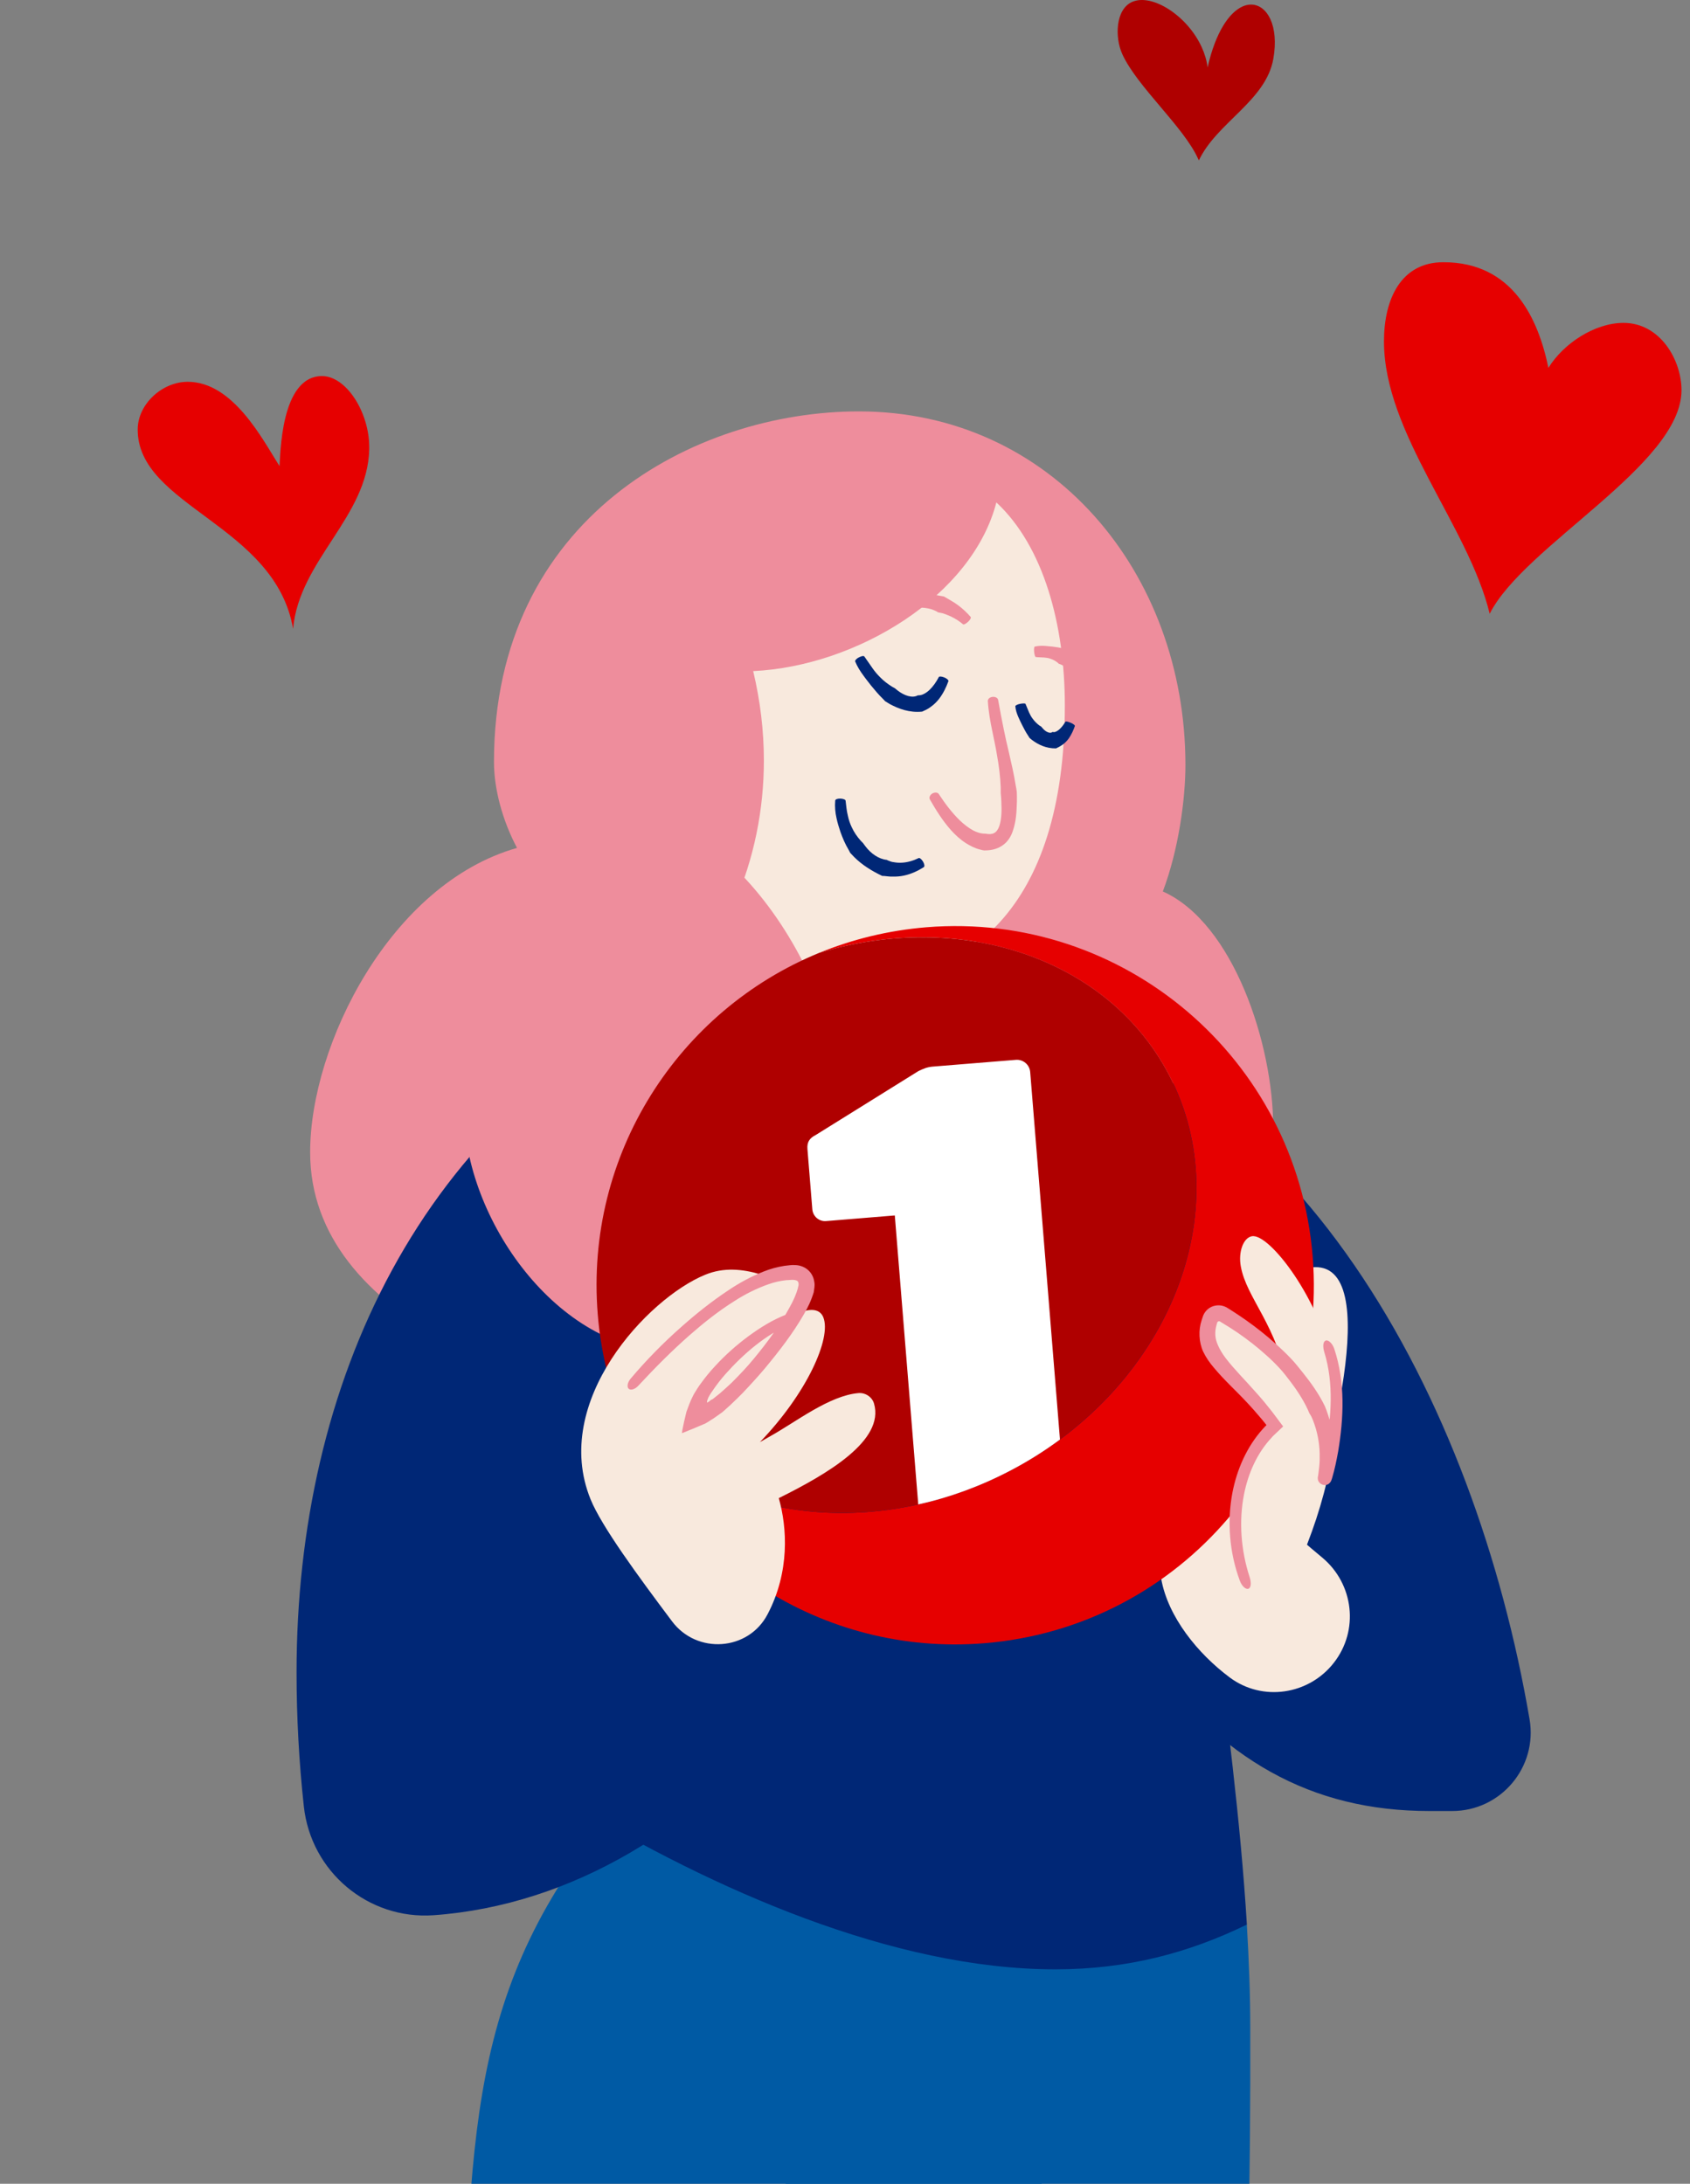
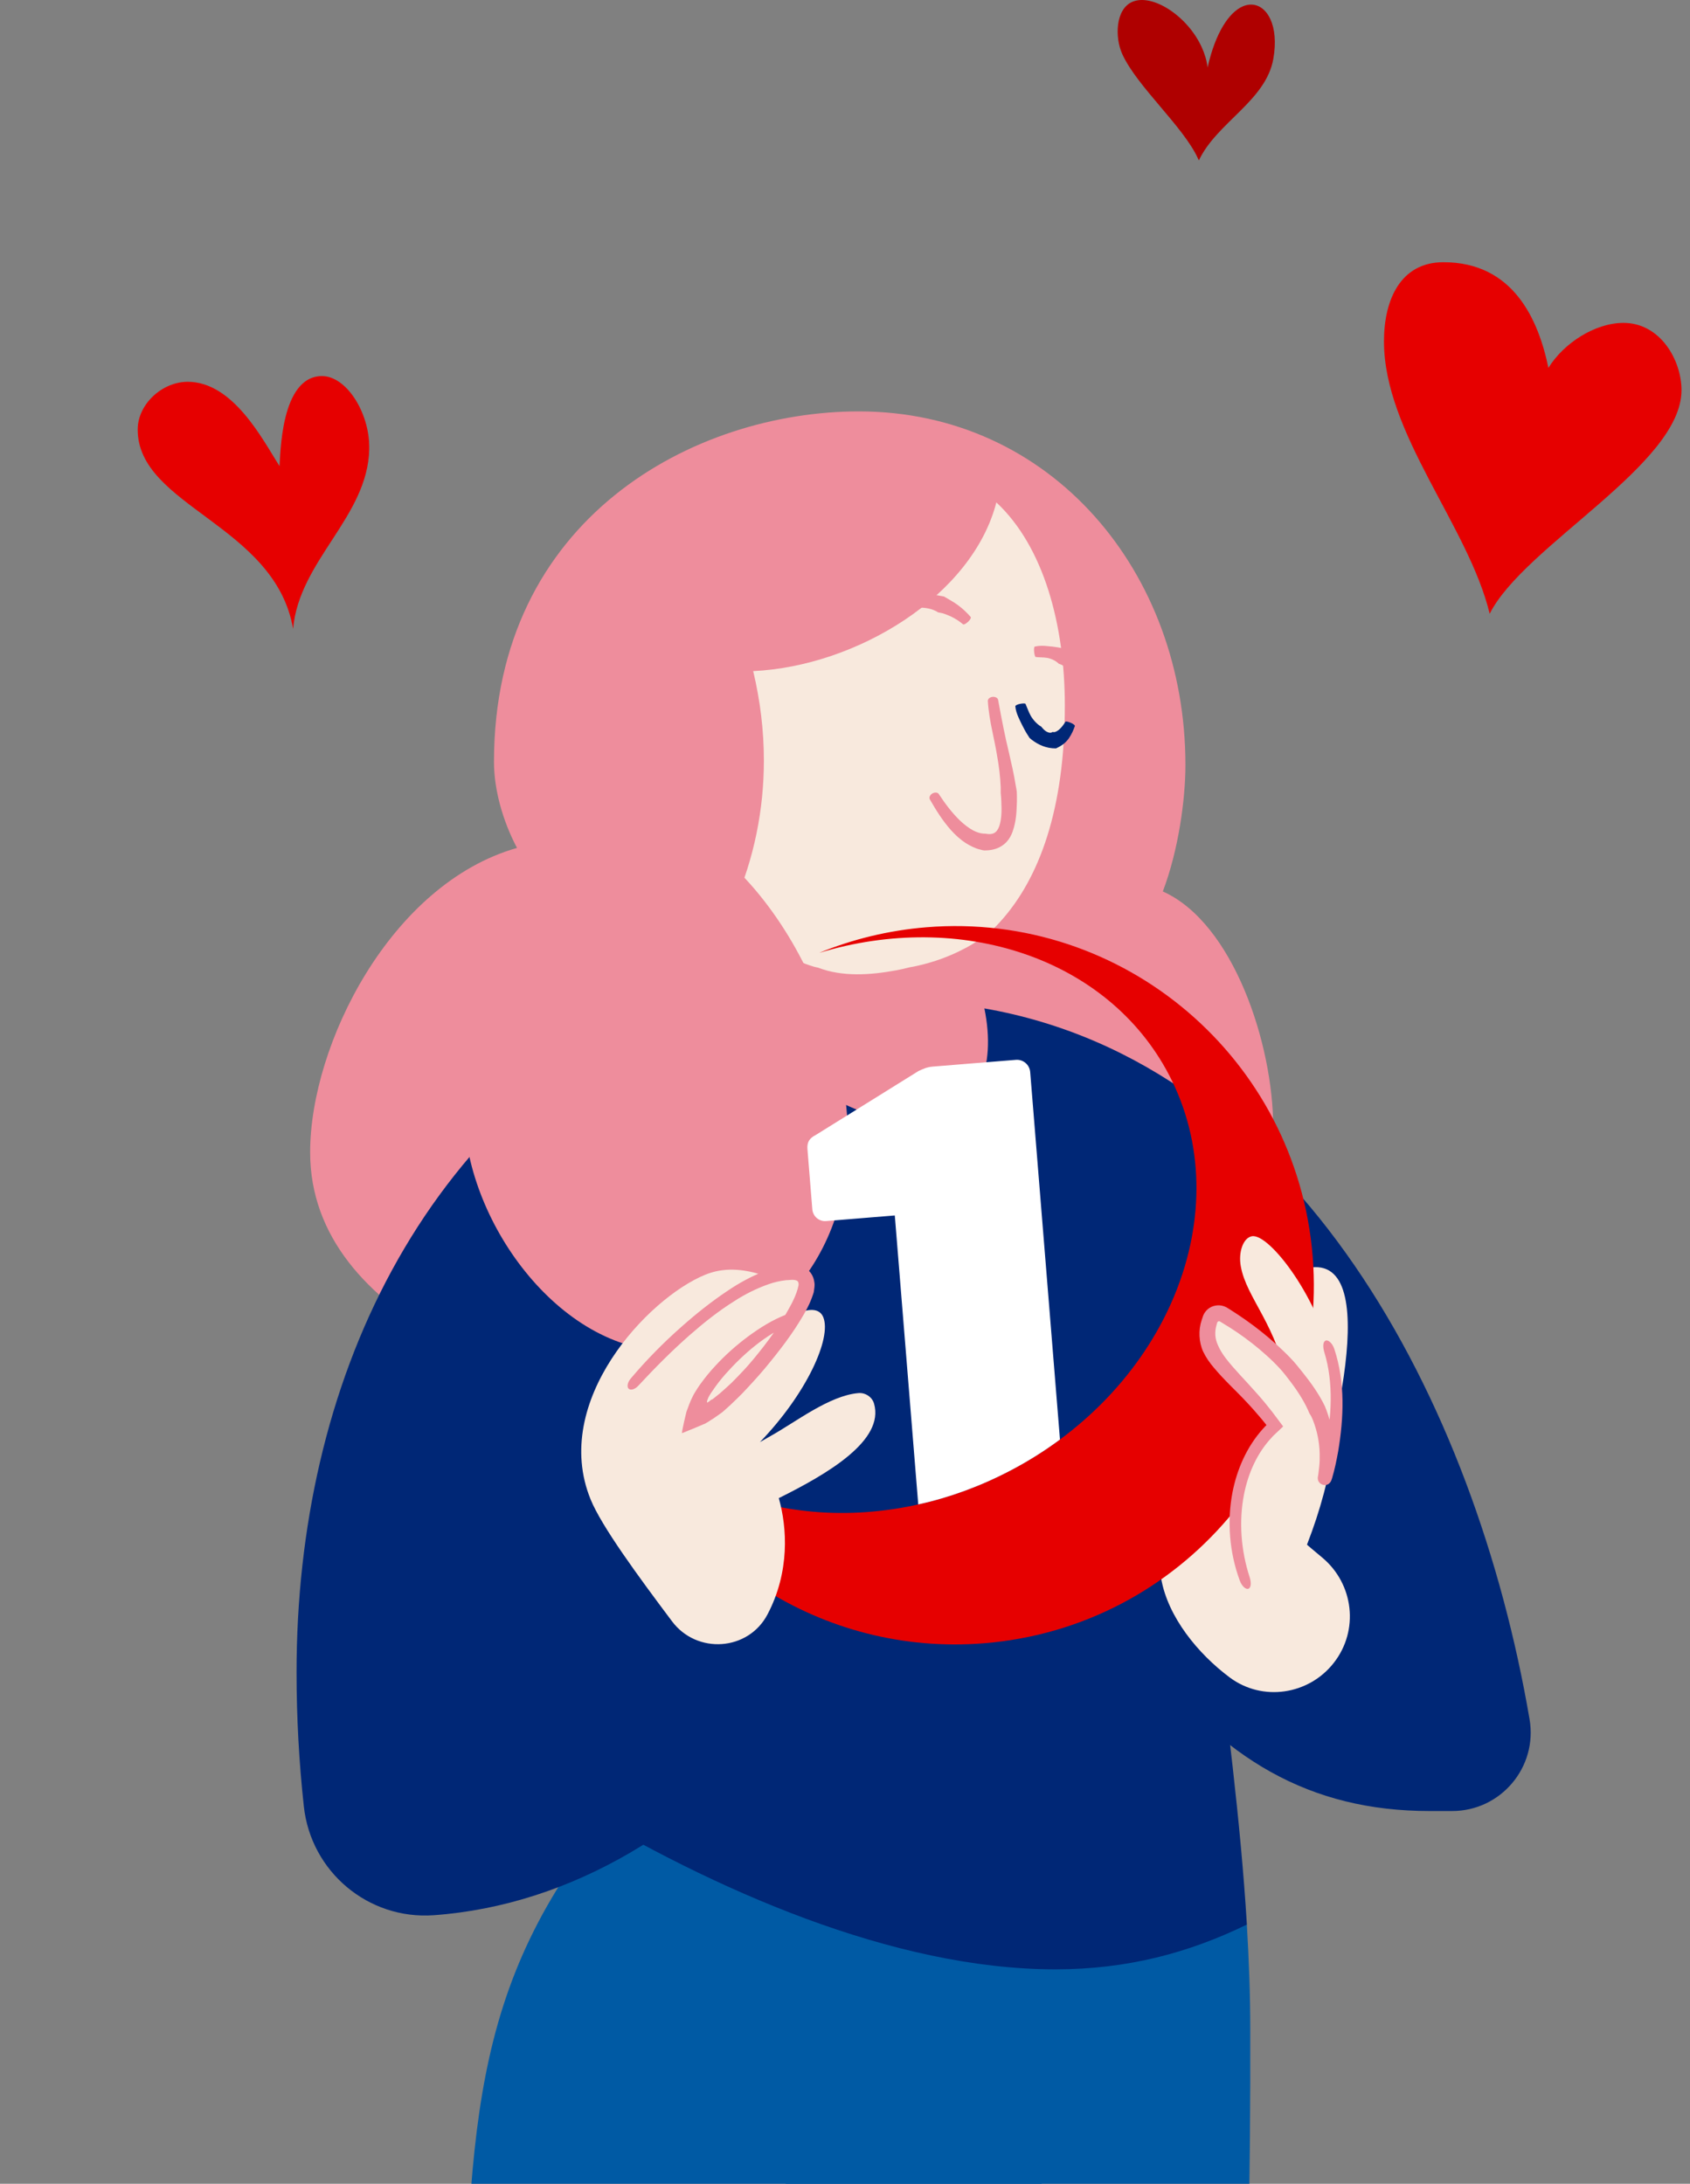
<svg xmlns="http://www.w3.org/2000/svg" width="209" height="270" viewBox="0 0 209 270" fill="none">
  <rect x="0" y="0" width="209" height="270" fill="#808080" stroke="none" />
  <g clip-path="url(#clip0_2485_15614)">
    <path d="M191.489 45.484C193.362 42.453 197.224 39.922 200.778 39.922C205.333 39.922 207.95 44.533 207.95 48.245C207.95 57.467 188.461 67.46 184.228 75.886C181.597 65.007 171.154 53.614 171.154 42.209C171.154 36.981 173.258 32.421 178.493 32.421C187.14 32.409 190.258 39.511 191.489 45.484Z" fill="#E60000" />
    <path d="M36.247 77.748C34.028 64.878 17.028 62.618 17.028 53.113C17.028 49.966 20.056 47.205 23.212 47.205C28.819 47.205 32.462 54.308 34.566 57.634C34.695 56.427 34.643 46.498 39.827 46.498C42.816 46.498 45.664 50.955 45.664 55.297C45.664 55.374 45.664 55.451 45.664 55.528C45.485 63.928 36.991 69.271 36.247 77.748Z" fill="#E60000" />
    <path d="M148.262 19.834C148.236 19.757 148.198 19.68 148.159 19.616C146.376 15.673 140.615 10.702 138.793 6.695C137.844 4.601 137.96 1.172 139.987 0.247C142.463 -0.87 146.851 1.943 148.621 5.847C148.98 6.643 149.237 7.478 149.34 8.339C150.353 3.882 152.047 1.544 153.638 0.812C155.062 0.17 156.396 0.812 157.115 2.392C157.641 3.548 157.833 5.218 157.474 7.26C156.563 12.475 150.469 15.146 148.262 19.834Z" fill="#AF0000" />
    <path d="M143.804 110.218C152.516 114.109 157.455 129.085 157.455 139.374C157.455 164.561 119.62 175.17 93.909 175.17C90.406 175.17 87.096 174.99 84.107 174.63C66.927 172.588 38.355 163.353 38.355 142.469C38.355 129.163 48.298 109.28 63.938 104.836C62.142 101.445 61.09 97.579 61.09 94.201C61.09 64.043 85.864 50.865 106.213 50.865C130.012 50.865 146.601 70.761 146.601 94.586C146.601 98.838 145.742 105.119 143.804 110.218Z" fill="#EE8D9C" />
    <path d="M135.147 248.561C124.575 275.983 131.798 275.264 103.008 377.773C89.331 426.503 70.086 470.622 58.719 519.853H39.782C52.458 546.261 65.57 528.279 69.547 556.819H8.875C8.926 554.892 8.99 555.547 9.067 553.62C9.567 541.046 10.568 529.936 11.941 519.853C15.187 495.976 20.511 477.802 26.349 459.448C80.401 289.277 36.485 265.695 80.363 218.84C80.363 218.84 130.875 212.161 135.147 248.561Z" fill="#005AA4" />
    <path d="M154.195 237.953C154.452 242.255 154.618 246.545 154.618 250.848C155.016 398.863 128.33 437.1 128.458 519.854H113.524C138.863 549.973 154.939 531.105 162.855 556.819H86.915C86.325 543.654 86.068 532.878 86.055 519.854C86.055 519.391 86.055 518.929 86.055 518.467C86.055 429.56 97.192 340.474 97.358 251.413C114.756 218.866 154.195 237.953 154.195 237.953Z" fill="#005AA4" />
    <path d="M70.498 222.924C88.165 233.585 110.437 243.488 130.516 243.488C139.395 243.488 147.003 241.458 154.2 237.952C152.622 212.02 147.259 186.062 147.093 160.04C145.707 158.948 61.761 123.396 70.498 222.924Z" fill="#002776" />
-     <path d="M113.197 111.978C113.21 119.26 117.072 124.86 128.337 128.097C126.169 152.501 98.725 142.071 92.246 132.528C85.754 122.972 95.531 110.693 95.531 110.693L113.197 111.978Z" fill="#F8E9DD" />
    <path d="M121.737 124.68C160.587 131.449 182.449 173.308 189.159 212.572C190.172 218.506 185.592 223.914 179.588 223.914H176.778C162.036 223.914 151.105 217.53 141.431 204.635L97.938 211.391C86.583 225.879 70.713 235.563 53.636 236.796C45.528 237.374 38.445 231.414 37.573 223.323C36.983 217.903 36.675 212.354 36.675 206.767C36.675 171.163 51.904 137.858 85.39 122.51C112.615 148.378 124.74 139.233 121.737 124.68Z" fill="#002776" />
    <path d="M90.785 111.797C93.261 106.133 94.467 100.109 94.467 94.021C94.467 90.335 94.018 86.636 93.146 82.975C105.912 82.372 120.23 73.702 123.219 62.117C129.083 67.588 131.687 77.26 131.687 87.227C131.687 112.928 119.037 121.366 105.912 121.366C99.779 121.366 94.082 118.374 90.785 111.797Z" fill="#F8E9DD" />
    <path d="M100.682 119.53C99.951 119.311 99.232 119.054 98.552 118.721C97.564 118.245 96.628 117.629 95.755 116.948C94.113 115.638 92.728 113.981 91.688 112.106C91.496 111.772 91.085 111.643 90.777 111.798C90.469 111.952 90.367 112.363 90.546 112.722C91.586 114.765 92.997 116.653 94.742 118.207C95.653 119.003 96.641 119.722 97.718 120.313C98.463 120.724 99.245 121.097 100.041 121.418L100.605 121.623C102.363 122.047 104.172 122.265 105.955 122.253C107.713 122.253 109.471 122.124 111.19 121.867C111.78 121.79 112.37 121.675 112.96 121.546C113.332 121.443 113.717 121.341 114.077 121.199C116.117 120.557 118.079 119.71 119.94 118.643C121.287 117.886 122.531 116.974 123.725 116.01C125.2 114.777 126.534 113.275 127.574 111.618C127.792 111.284 127.728 110.873 127.433 110.68C127.137 110.488 126.74 110.59 126.509 110.886C125.405 112.363 124.174 113.763 122.775 114.919C121.659 115.818 120.492 116.678 119.196 117.321C117.425 118.258 115.513 118.939 113.551 119.388C113.204 119.478 112.858 119.53 112.511 119.594C111.96 119.735 111.408 119.864 110.856 119.966C107.674 120.557 104.185 120.801 101.182 119.645L100.682 119.53Z" fill="#EE8D9C" />
    <path d="M58.024 131.745C57.588 133.44 57.37 135.238 57.37 137.075C57.37 150.831 69.135 167.053 82.799 167.053C92.935 167.053 104.854 157.433 104.854 140.658C104.854 124.488 93.859 102.293 75.319 98.902L58.024 131.745Z" fill="#EE8D9C" />
-     <path d="M109.333 108.304C109.679 108.33 110.013 108.394 110.359 108.381C110.846 108.394 111.347 108.356 111.809 108.253C112.707 108.06 113.515 107.675 114.246 107.213C114.375 107.123 114.323 106.814 114.144 106.519C113.964 106.224 113.72 106.031 113.605 106.095C112.951 106.416 112.245 106.622 111.565 106.66C111.206 106.686 110.859 106.66 110.513 106.596C110.269 106.583 110.038 106.468 109.82 106.391C109.769 106.365 109.717 106.352 109.666 106.313C108.64 106.211 107.69 105.504 107.049 104.669L106.715 104.22L106.459 103.963C106.01 103.462 105.612 102.897 105.33 102.268C105.111 101.818 104.958 101.343 104.855 100.855C104.701 100.251 104.65 99.622 104.573 98.992C104.56 98.864 104.278 98.748 103.931 98.736C103.585 98.723 103.302 98.825 103.29 98.98C103.225 99.712 103.29 100.469 103.456 101.176C103.572 101.741 103.751 102.293 103.931 102.846C104.201 103.603 104.521 104.361 104.945 105.068L105.15 105.453L105.637 105.967C106.6 106.93 107.793 107.675 109.114 108.304C109.179 108.291 109.256 108.304 109.333 108.304Z" fill="#002776" />
-     <path d="M114.231 87.895C114.564 87.754 114.872 87.574 115.142 87.369C115.54 87.086 115.873 86.74 116.155 86.38C116.669 85.699 117.015 84.967 117.284 84.235C117.336 84.106 117.105 83.888 116.784 83.76C116.463 83.631 116.155 83.606 116.104 83.708C115.783 84.325 115.386 84.89 114.937 85.314C114.706 85.532 114.449 85.712 114.192 85.828C114.013 85.918 113.833 85.956 113.641 85.969C113.602 85.969 113.551 85.969 113.512 85.969C112.82 86.367 111.806 85.982 111.049 85.404L110.651 85.083L110.343 84.916C109.805 84.582 109.291 84.196 108.83 83.721C108.496 83.387 108.188 83.028 107.919 82.642C107.585 82.154 107.239 81.666 106.892 81.165C106.815 81.062 106.52 81.114 106.212 81.281C105.904 81.435 105.712 81.666 105.763 81.795C106.02 82.411 106.379 82.989 106.764 83.503C107.059 83.927 107.393 84.325 107.713 84.749C108.175 85.314 108.65 85.879 109.189 86.406L109.471 86.701L110.036 87.048C111.139 87.639 112.46 88.139 114.026 87.985C114.077 87.972 114.154 87.934 114.231 87.895Z" fill="#002776" />
    <path d="M130.773 92.442C131.03 92.326 131.26 92.172 131.466 92.031C131.761 91.812 131.992 91.555 132.184 91.285C132.531 90.785 132.749 90.271 132.928 89.77C132.967 89.68 132.723 89.487 132.402 89.359C132.082 89.218 131.799 89.166 131.761 89.231C131.53 89.616 131.26 89.975 130.965 90.219C130.811 90.348 130.657 90.438 130.516 90.489C130.414 90.528 130.311 90.528 130.234 90.515L130.17 90.489C129.9 90.759 129.323 90.502 128.951 90.052C128.887 89.975 128.81 89.898 128.746 89.821C128.682 89.783 128.617 89.757 128.566 89.719C128.245 89.487 127.95 89.192 127.707 88.858C127.527 88.627 127.386 88.357 127.258 88.075C127.116 87.728 126.975 87.381 126.821 87.021C126.783 86.957 126.488 86.957 126.154 87.021C125.821 87.085 125.564 87.227 125.564 87.317C125.602 87.792 125.756 88.242 125.936 88.653C126.077 88.987 126.244 89.308 126.398 89.629C126.629 90.078 126.86 90.541 127.168 90.99C127.219 91.08 127.27 91.157 127.322 91.234C127.437 91.337 127.553 91.44 127.681 91.53C128.399 92.056 129.349 92.544 130.593 92.531L130.773 92.442Z" fill="#002776" />
    <path d="M121.588 103.064C121.191 103.038 120.78 102.884 120.382 102.692C119.805 102.383 119.241 101.947 118.727 101.459C117.739 100.508 116.88 99.365 116.097 98.171C115.956 97.952 115.597 97.939 115.302 98.106C115.007 98.286 114.866 98.607 114.994 98.838C115.738 100.136 116.533 101.42 117.573 102.602C118.111 103.205 118.727 103.783 119.471 104.259C119.997 104.58 120.562 104.888 121.229 105.042C121.383 105.093 121.537 105.119 121.691 105.145C122.397 105.158 123.192 105.042 123.898 104.58C124.616 104.13 125.027 103.411 125.245 102.769C125.694 101.471 125.72 100.277 125.758 99.121C125.771 98.723 125.758 98.312 125.745 97.914C125.72 97.657 125.668 97.4 125.617 97.143C125.399 95.743 125.078 94.382 124.77 93.033C124.539 92.07 124.321 91.106 124.129 90.156C123.885 88.961 123.654 87.741 123.436 86.534C123.397 86.29 123.077 86.123 122.743 86.161C122.397 86.2 122.14 86.431 122.166 86.688C122.243 87.972 122.474 89.244 122.73 90.464C122.923 91.427 123.141 92.391 123.295 93.354C123.539 94.69 123.705 96.025 123.757 97.349V98.042C123.795 98.415 123.821 98.774 123.834 99.147C123.885 100.2 123.872 101.304 123.577 102.152C123.269 103.013 122.743 103.244 121.883 103.077C121.768 103.077 121.691 103.077 121.588 103.064Z" fill="#EE8D9C" />
    <path d="M116.182 75.744C116.387 75.783 116.606 75.821 116.798 75.898C117.08 76.001 117.375 76.117 117.645 76.245C118.171 76.502 118.658 76.81 119.107 77.196C119.184 77.26 119.467 77.118 119.723 76.874C119.98 76.643 120.121 76.374 120.044 76.284C119.595 75.757 119.069 75.269 118.504 74.845C118.209 74.627 117.901 74.421 117.581 74.242L116.901 73.843L116.747 73.753C115.656 73.574 114.617 73.317 113.565 73.175C113.385 73.15 113.206 73.137 113.013 73.124L112.654 73.188C112.012 73.278 111.371 73.419 110.755 73.561C110.306 73.676 109.87 73.779 109.421 73.92C108.869 74.087 108.317 74.306 107.817 74.627C107.714 74.691 107.766 74.999 107.92 75.295C108.074 75.59 108.279 75.821 108.382 75.783C108.869 75.616 109.369 75.462 109.844 75.308C110.229 75.192 110.627 75.102 111.025 75.064C111.576 74.999 112.141 75.025 112.692 75.089L112.975 75.141C113.129 75.128 113.283 75.128 113.437 75.128C114.322 75.102 115.271 75.218 116.028 75.719L116.182 75.744Z" fill="#EE8D9C" />
    <path d="M132.522 83.348C132.637 83.438 132.765 83.515 132.868 83.618C133.022 83.772 133.176 83.913 133.33 84.08C133.612 84.376 133.895 84.697 134.151 85.044C134.202 85.108 134.485 85.005 134.78 84.825C135.075 84.645 135.293 84.44 135.254 84.376C135.062 83.965 134.87 83.554 134.639 83.143C134.523 82.924 134.395 82.719 134.279 82.501C134.19 82.359 134.1 82.192 134.023 82.038L133.959 81.922C133.304 81.511 132.778 80.959 132.15 80.497C132.047 80.42 131.932 80.343 131.816 80.266L131.559 80.201C131.085 80.073 130.623 79.996 130.161 79.945C129.827 79.919 129.507 79.88 129.186 79.855C128.775 79.829 128.365 79.855 127.967 79.945C127.89 79.957 127.852 80.253 127.89 80.6C127.929 80.946 128.006 81.216 128.083 81.229C128.429 81.28 128.775 81.267 129.109 81.293C129.366 81.319 129.635 81.345 129.866 81.434C130.212 81.537 130.52 81.717 130.79 81.922L130.918 82.051C131.008 82.077 131.098 82.115 131.187 82.154C131.688 82.372 132.201 82.719 132.458 83.297L132.522 83.348Z" fill="#EE8D9C" />
    <path d="M164.954 205.585C161.849 209.567 156.114 210.414 152.073 207.396C148.121 204.442 144.452 199.933 143.605 195.207C143.13 192.535 143.336 189.389 143.99 185.638L162.183 156.7C171.485 155.634 163.928 182.363 161.054 190.493C161.875 191.2 162.696 191.893 163.53 192.587C167.43 195.849 168.085 201.59 164.954 205.585Z" fill="#F8E9DD" />
    <path d="M114.544 114.648C109.874 115.034 105.435 116.125 101.316 117.808C118.79 112.503 137.009 118.399 144.579 132.913C153.329 149.687 144.527 171.586 124.923 181.835C107.333 191.032 87.036 187.718 76.734 174.835C83.611 192.753 101.637 204.801 121.716 203.169C146.131 201.191 164.324 179.768 162.335 155.325C160.347 130.883 138.959 112.657 114.544 114.648Z" fill="#E60000" />
-     <path d="M124.921 181.836C144.525 171.586 153.326 149.687 144.576 132.913C137.007 118.399 118.788 112.504 101.314 117.808C83.904 124.937 72.318 142.726 73.922 162.493C74.268 166.834 75.243 170.97 76.732 174.836C87.034 187.718 107.331 191.032 124.921 181.836Z" fill="#AF0000" />
    <path d="M131.085 177.983L127.402 132.54C127.325 131.641 126.53 130.961 125.632 131.038L115.355 131.873C114.624 131.937 114.226 132.129 113.584 132.425L100.87 140.337C100.075 140.735 99.792 141.249 99.856 142.071L100.459 149.52C100.536 150.394 101.293 151.049 102.166 150.972L110.659 150.278L113.559 186.01C117.395 185.163 121.218 183.775 124.926 181.836C127.12 180.693 129.173 179.396 131.085 177.983Z" fill="white" />
    <path d="M159.559 195.284C161.048 189.119 163.408 182.222 162.241 175.697C160.727 167.284 151.81 162.134 150.835 162.314C150.809 162.314 150.784 162.326 150.771 162.326C149.539 162.648 149.308 163.829 149.578 165.319C150.258 169.134 154.799 172.55 158.661 177.47" fill="#F8E9DD" />
    <path d="M160.49 193.743C163.851 186.075 166.251 177.071 164.749 168.659C163.351 160.849 157.013 152.449 154.819 152.848C153.754 153.04 153.125 154.8 153.446 156.56C154.165 160.58 157.95 163.739 159.374 171.677C159.913 174.67 159.938 177.739 159.31 180.758" fill="#F8E9DD" />
    <path d="M154.428 196.415C153.838 195.015 153.402 193.512 153.12 191.958C152.132 186.422 153.402 180.026 157.687 176.275C152.94 169.725 147.859 167.657 149.732 162.994C149.976 162.391 150.72 162.147 151.285 162.481C152.927 163.444 156.25 165.614 159.214 168.774C161.587 171.625 163.307 174.053 163.91 177.418C164.205 179.075 164.217 180.835 163.858 182.736C163.679 183.583 167.168 173.038 163.961 165.769" fill="#F8E9DD" />
    <path d="M162.382 175.62C162.895 176.93 163.177 178.343 163.203 179.756C163.216 180.27 163.203 180.783 163.151 181.297C163.126 181.554 163.1 181.811 163.062 182.068L163.01 182.44L162.997 182.53L162.985 182.582L162.972 182.633C162.959 182.723 162.972 182.826 162.985 182.928C162.997 182.941 162.972 182.916 163.023 183.07C163.062 183.16 163.228 183.532 163.754 183.609C164.255 183.622 164.409 183.378 164.473 183.314L164.524 183.249L164.563 183.198L164.614 183.095L164.64 183.044L164.73 182.787C165.063 181.67 165.281 180.591 165.486 179.473C166.179 175.312 166.385 170.932 165.012 166.783C164.768 166.051 164.229 165.602 163.921 165.756C163.6 165.91 163.575 166.527 163.78 167.194C164.96 171.035 164.665 175.26 163.87 179.242C163.652 180.27 163.395 181.336 163.087 182.286L163.062 182.363L163.049 182.389C163.062 182.402 163.01 182.376 163.087 182.402C163.267 182.466 163.511 182.594 163.626 182.633C165.166 183.044 164.563 182.761 164.704 182.736L164.781 182.312C164.832 182.029 164.871 181.747 164.896 181.464C164.96 180.899 164.999 180.321 164.999 179.743C165.012 178.125 164.768 176.494 164.242 174.939C164.126 174.567 163.985 174.207 163.844 173.86C163.113 172.345 162.151 171.009 161.15 169.75C160.65 169.134 160.162 168.492 159.572 167.888C158.995 167.284 158.417 166.745 157.814 166.193C156.621 165.114 155.351 164.112 154.055 163.2C153.401 162.738 152.734 162.301 152.066 161.877C151.951 161.813 151.617 161.569 151.297 161.479C150.976 161.376 150.629 161.363 150.296 161.427C149.629 161.543 149.051 162.018 148.795 162.66C148.731 162.853 148.666 163.046 148.602 163.238C148.192 164.446 148.256 165.936 148.795 167.117C149.154 167.862 149.616 168.517 150.103 169.082C151.425 170.675 152.862 171.947 154.17 173.36C154.825 174.053 155.453 174.772 156.069 175.505L156.595 176.16C156.672 176.237 156.505 176.288 156.467 176.352C156.39 176.429 156.377 176.442 156.159 176.686C154.17 178.908 152.964 181.695 152.413 184.547C151.733 188.105 152.041 191.971 153.324 195.426C153.58 196.132 154.081 196.556 154.401 196.427C154.722 196.286 154.761 195.67 154.543 195.002C153.465 191.701 153.195 188.117 153.837 184.804C154.35 182.171 155.466 179.64 157.288 177.714C157.378 177.585 157.737 177.264 158.007 177.007L158.443 176.596L158.661 176.391C158.712 176.327 158.571 176.237 158.533 176.16L157.288 174.503C156.672 173.719 156.044 172.949 155.376 172.216C154.081 170.727 152.657 169.339 151.553 167.888C151.168 167.374 150.847 166.848 150.629 166.334C150.244 165.512 150.193 164.69 150.45 163.804C150.475 163.714 150.501 163.624 150.527 163.534C150.54 163.457 150.617 163.393 150.694 163.367C150.732 163.354 150.783 163.354 150.822 163.367C150.873 163.38 150.86 163.38 151.066 163.508C151.72 163.894 152.361 164.305 152.99 164.728C154.247 165.589 155.466 166.527 156.595 167.554C157.16 168.055 157.724 168.607 158.225 169.147C158.725 169.673 159.187 170.303 159.662 170.919C160.585 172.152 161.394 173.424 161.945 174.772C162.138 175.029 162.266 175.325 162.382 175.62Z" fill="#EE8D9C" />
    <path d="M94.926 199.586C92.553 204.133 86.189 204.57 83.11 200.46C78.915 194.873 74.398 188.72 73.038 185.381C68.099 173.256 80.146 160.489 87.203 157.612C89.512 156.662 91.822 156.893 94.105 157.573C94.785 157.227 94.388 157.535 95.106 157.24C97.287 156.353 99.391 156.957 100.02 158.524C101.778 162.852 86.651 175.607 83.007 177.983C82.995 173.23 96.132 163.43 98.916 162.287C100.058 161.825 101.354 161.722 101.816 162.865C102.855 165.434 99.789 172.267 93.977 178.304C94.426 178.047 94.875 177.79 95.324 177.533C98.416 175.812 102.56 172.55 106.153 172.241C107.012 172.164 107.859 172.717 108.09 173.539C109.411 178.098 102.368 182.221 96.312 185.227C97.351 188.887 97.685 194.333 94.926 199.586Z" fill="#F8E9DD" />
    <path d="M87.868 173.141C87.765 173.231 87.624 173.333 87.457 173.423C87.406 173.372 87.445 173.218 87.483 173.089C87.522 172.987 87.56 172.884 87.611 172.768L87.74 172.537C87.842 172.344 87.971 172.165 88.099 171.985C88.586 171.253 89.138 170.546 89.728 169.878C91.961 167.374 94.655 165.049 97.696 163.739C98.222 163.533 98.594 163.135 98.517 162.788C98.453 162.455 97.862 162.3 97.234 162.532C95.502 163.199 93.962 164.176 92.512 165.242C91.062 166.321 89.715 167.515 88.484 168.851C87.842 169.532 87.239 170.264 86.675 171.047C86.534 171.24 86.392 171.432 86.264 171.638C86.149 171.844 85.841 172.28 85.7 172.588C85.353 173.256 85.135 173.899 84.891 174.554L84.596 175.799C84.506 176.262 84.378 176.776 84.327 177.199L85.7 176.647L86.97 176.108C87.342 175.992 87.817 175.62 88.253 175.363L88.984 174.849L89.343 174.592L89.549 174.412L90.331 173.706C90.844 173.231 91.332 172.743 91.82 172.255C92.769 171.253 93.706 170.238 94.591 169.185C96.349 167.066 98.029 164.908 99.402 162.519C99.889 161.697 100.313 160.823 100.634 159.77C100.685 159.359 100.788 158.974 100.711 158.537C100.659 158.113 100.48 157.612 100.133 157.227C99.659 156.675 98.966 156.444 98.427 156.418C98.132 156.392 97.901 156.405 97.683 156.431L97.003 156.508C96.118 156.649 95.258 156.88 94.463 157.201C92.859 157.831 91.37 158.653 89.985 159.59C87.983 160.926 86.11 162.416 84.327 163.996C82.094 165.961 79.939 168.144 77.989 170.456C77.591 170.932 77.501 171.484 77.758 171.715C78.014 171.933 78.553 171.766 78.951 171.317C80.978 169.133 83.108 166.988 85.289 165.075C87.034 163.546 88.856 162.095 90.806 160.875C92.153 160.001 93.577 159.295 95.04 158.781C95.771 158.524 96.515 158.357 97.234 158.28C97.567 158.28 98.016 158.203 98.247 158.255C98.517 158.293 98.645 158.383 98.683 158.46C98.722 158.524 98.76 158.614 98.76 158.768C98.786 158.922 98.683 159.115 98.671 159.282C98.478 159.988 98.119 160.81 97.683 161.581C96.477 163.816 94.886 165.987 93.192 168.029C92.346 169.056 91.422 170.02 90.485 170.957C89.998 171.407 89.523 171.856 89.023 172.28L88.266 172.884L88.099 173.012L88.06 173.025L87.996 173.051C87.945 173.051 87.906 173.102 87.868 173.141Z" fill="#EE8D9C" />
  </g>
  <defs>
    <clipPath id="clip0_2485_15614">
      <rect width="209" height="270" fill="white" />
    </clipPath>
  </defs>
</svg>